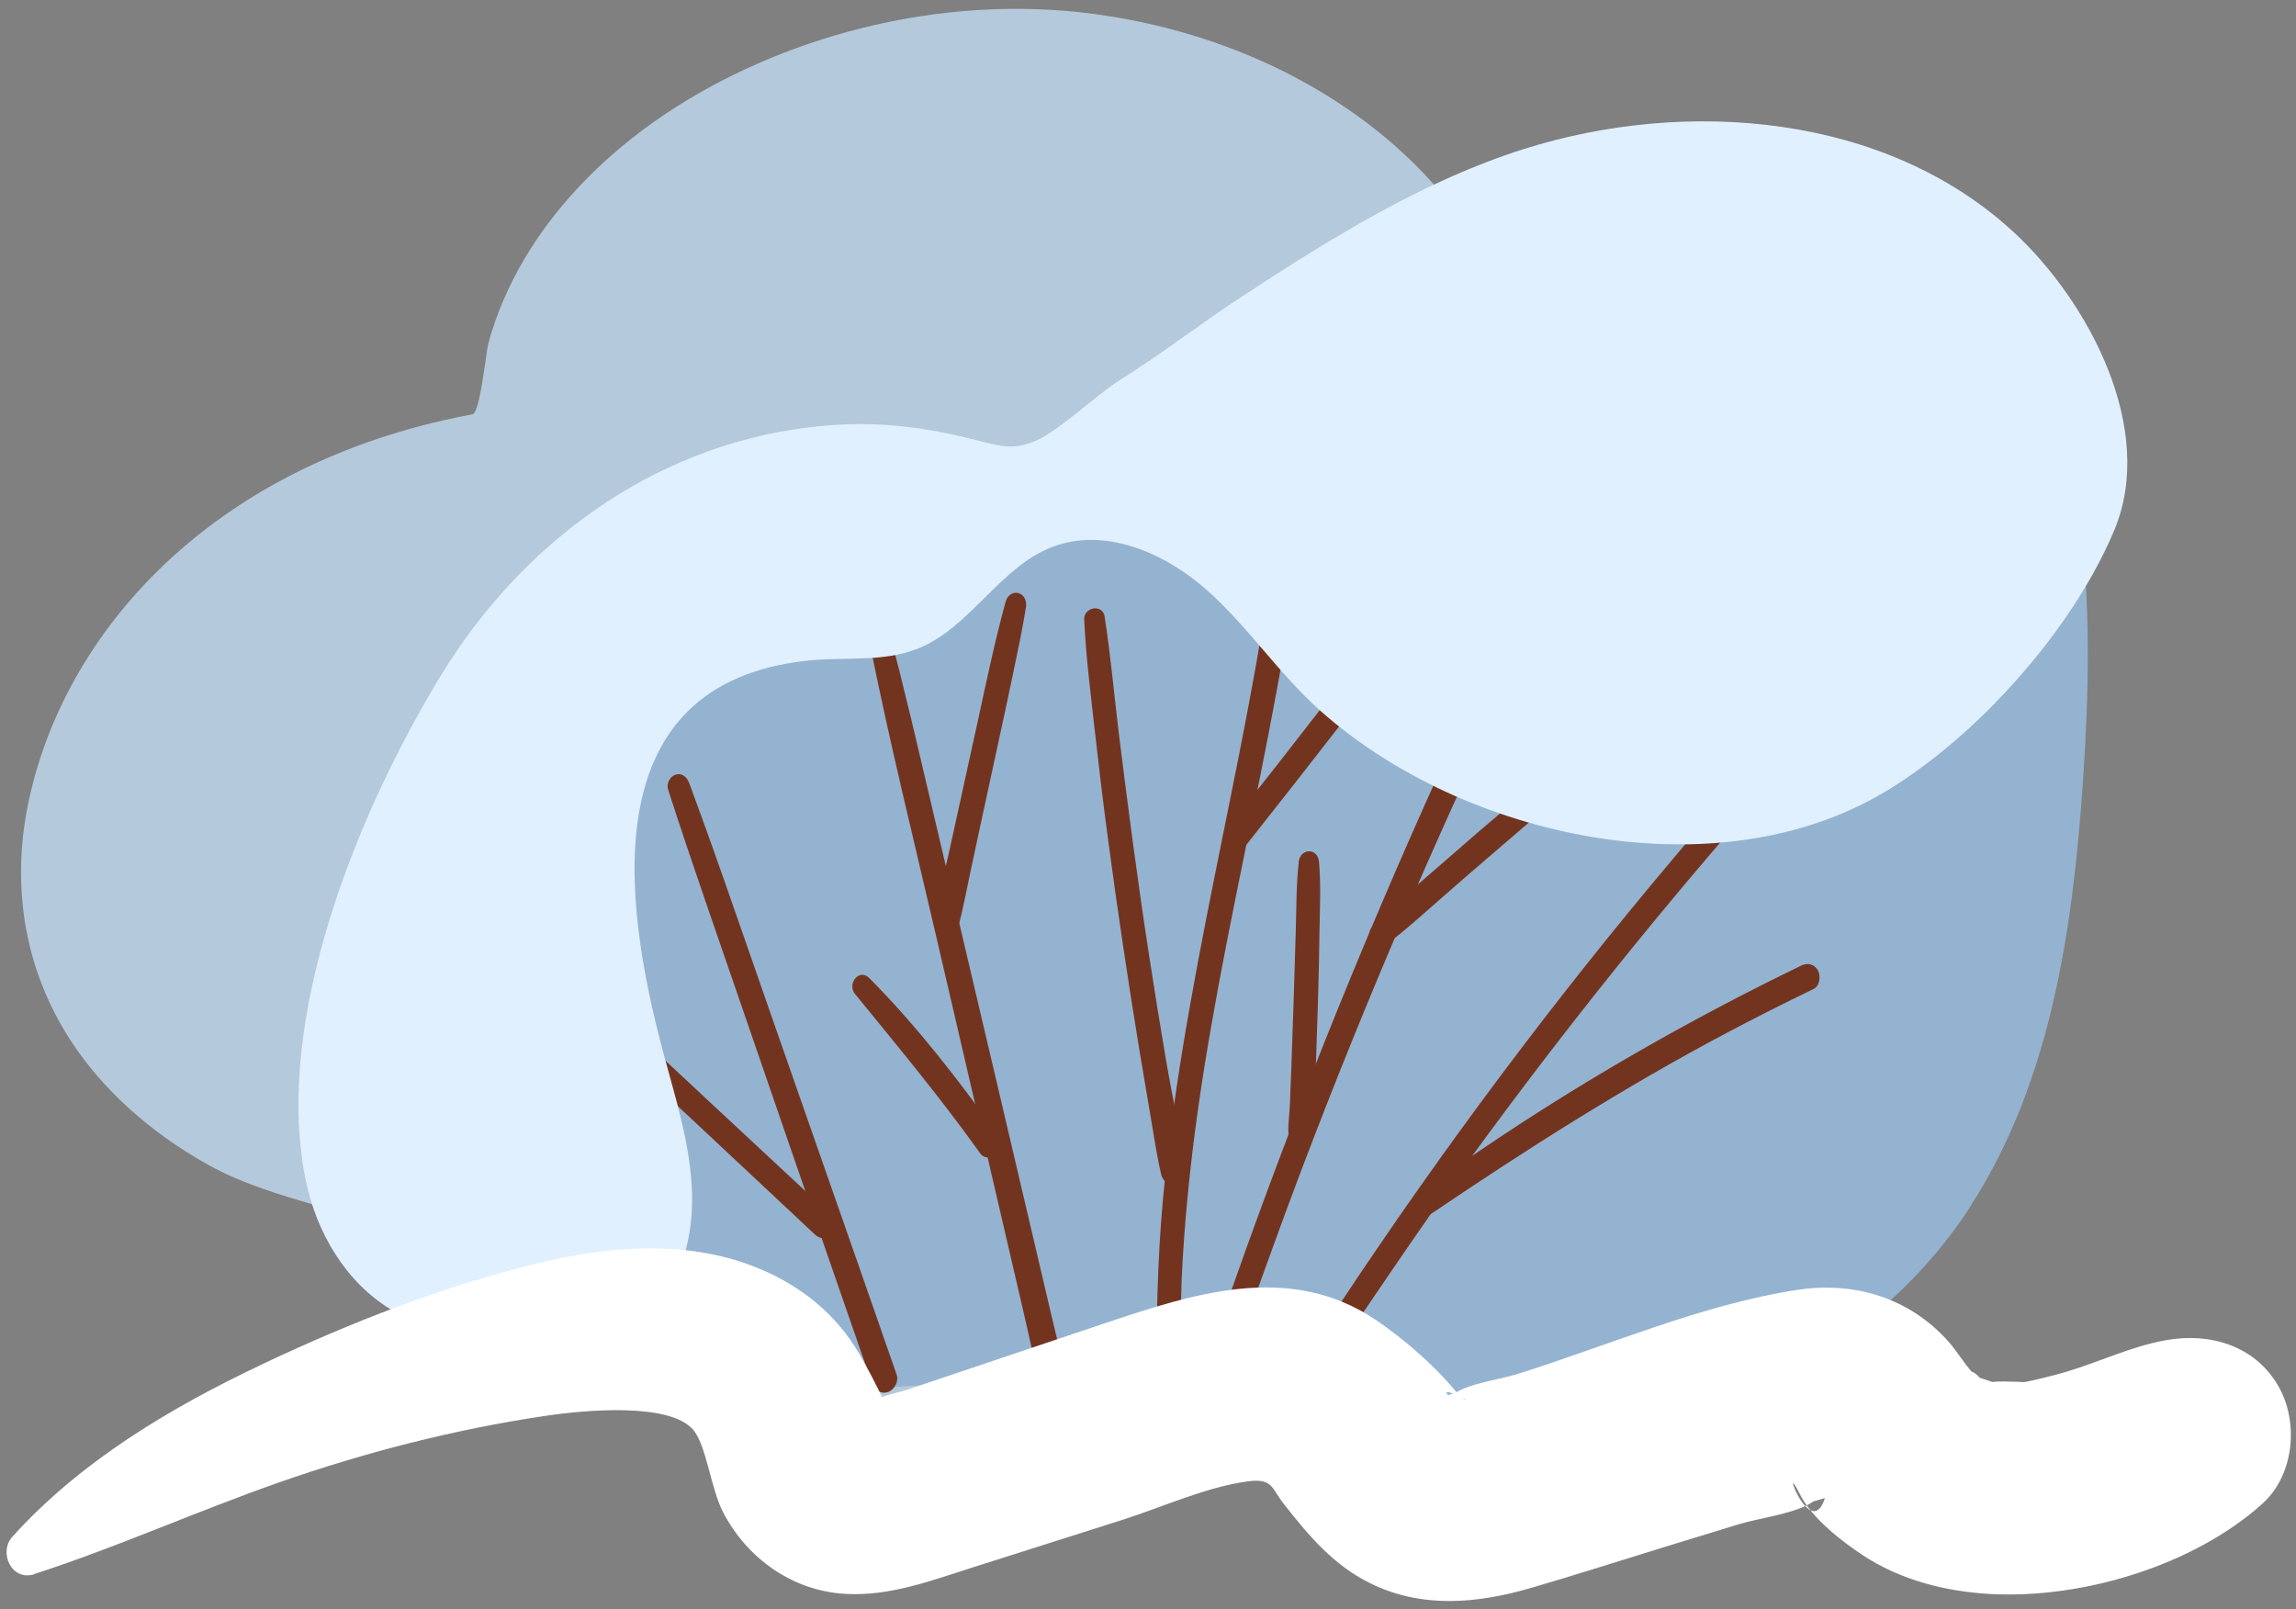
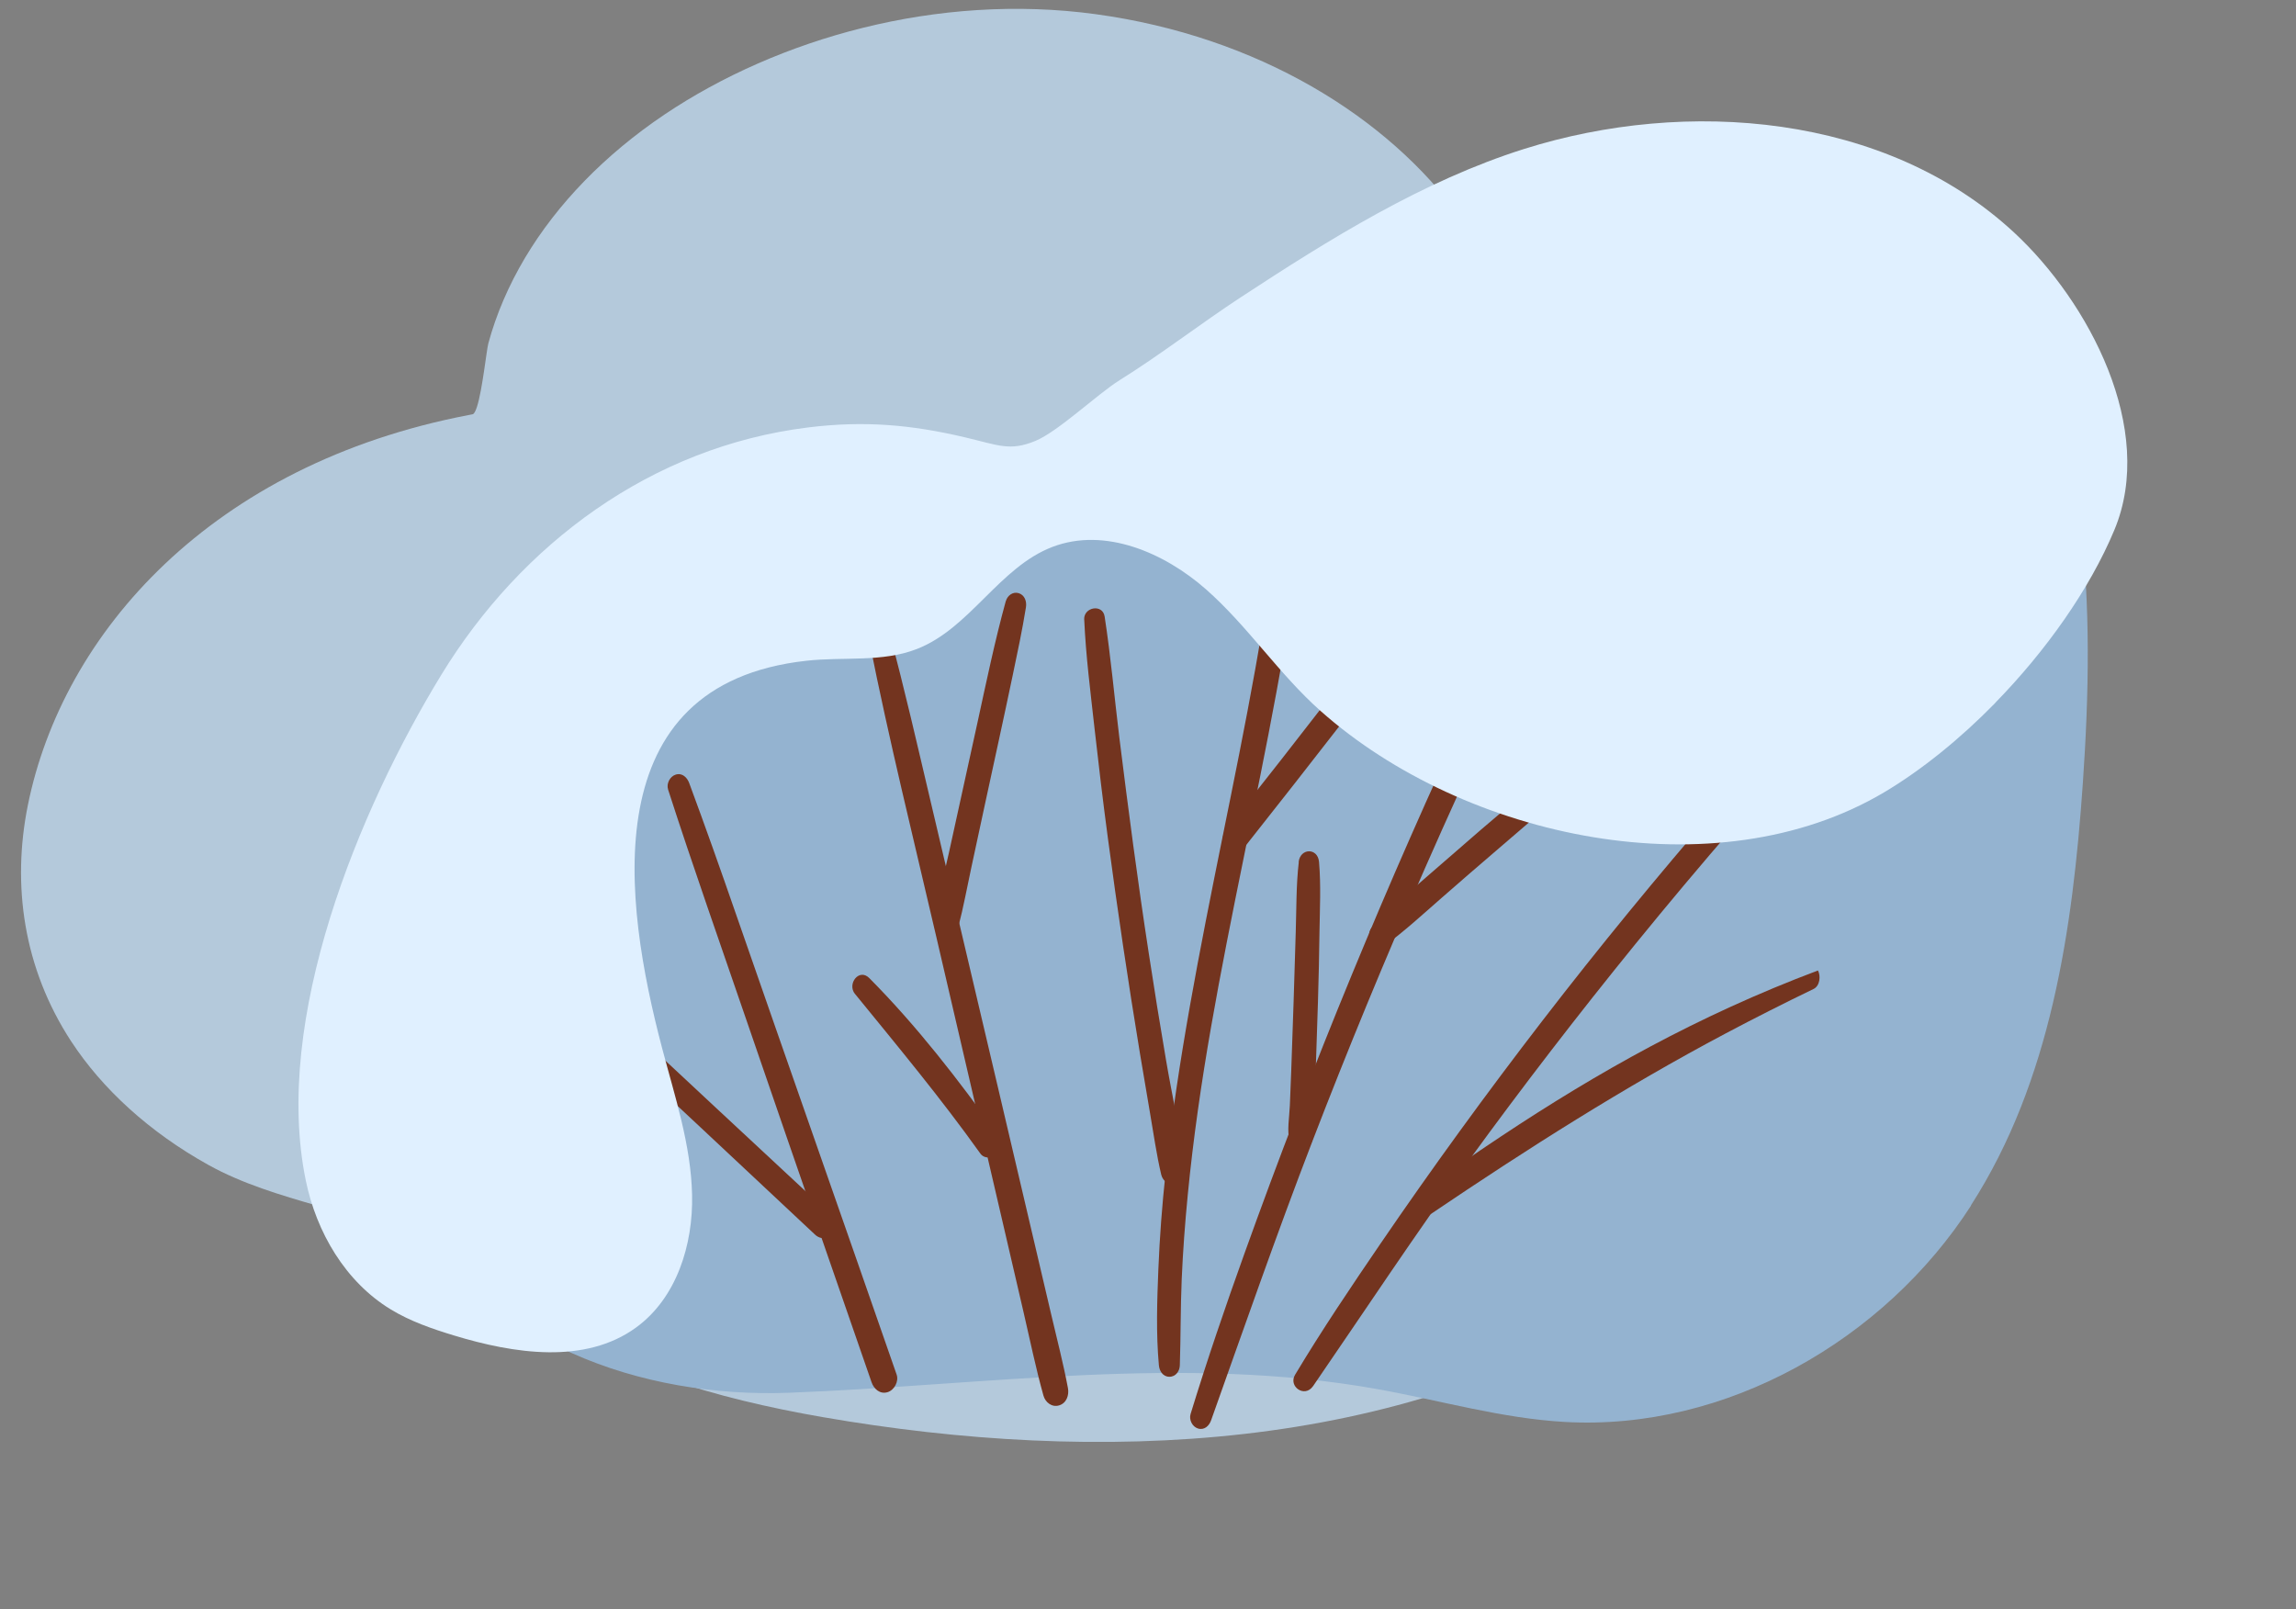
<svg xmlns="http://www.w3.org/2000/svg" width="254" height="178" viewBox="0 0 254 178" fill="none">
  <rect x="0" y="0" width="254" height="178" fill="#808080" stroke="none" />
  <g clip-path="url(#clip0_1365_9033)">
    <path d="M179.301 144.73C168.071 152.256 153.103 156.876 137.632 158.637C122.161 160.397 106.197 159.41 90.997 156.773C78.986 154.688 67.772 151.332 59.012 145.149C55.338 142.559 51.791 139.819 47.495 137.687C39.915 133.928 30.486 133.004 23.066 128.882C16.514 125.241 11.325 120.472 7.874 115.205C2.582 107.103 1.306 97.903 3.076 89.106C6.933 69.964 23.456 51.36 51.823 45.919C51.974 45.887 52.126 45.864 52.277 45.832C52.317 45.824 52.349 45.808 52.381 45.777C52.516 45.658 52.644 45.382 52.771 44.987C53.369 43.123 53.823 38.725 54.023 37.991C54.899 34.753 56.27 31.571 58.087 28.515C61.626 22.584 66.871 17.135 73.542 12.65C86.032 4.272 103.678 -0.822 121.229 1.571C139.162 4.027 153.509 12.927 161.519 23.998C172.2 38.757 174.894 57.764 169.793 73.85C169.705 74.118 169.617 74.386 169.529 74.663C178.05 78.367 184.721 83.926 189.224 90.069C194.286 96.971 197.394 104.181 197.944 111.927C198.813 124.112 192.03 136.202 179.301 144.73Z" fill="#B4C9DB" />
    <path d="M218.061 133.359C208.473 148.26 190.922 158.313 173.116 157.31C166.118 156.915 159.319 154.925 152.417 153.685C131 149.832 109.034 153.251 87.283 154.08C71.095 154.696 53.281 148.647 45.63 133.43C37.085 116.429 43.733 96.379 53.042 81.146C61.865 66.711 76.252 55.924 93.635 53.784C99.78 53.026 104.969 53.468 110.939 54.874C114.685 55.758 115.928 56.445 118.758 55.276C121.285 54.234 125.597 50.112 128.067 48.564C132.682 45.682 136.97 42.342 141.537 39.349C148.639 34.69 155.868 30.086 163.623 26.556C171.187 23.113 179.429 22.189 186.953 18.952C201.228 12.808 212.322 15.659 221.05 29.881C231.268 46.511 231.77 67.161 230.423 86.587C229.299 102.838 226.876 119.619 218.037 133.351L218.061 133.359Z" fill="#94B3D0" />
    <path d="M73.908 87.345C76.682 95.945 79.703 104.465 82.628 113.009C85.545 121.514 88.478 130.003 91.419 138.492C93.085 143.301 94.751 148.102 96.417 152.912C96.672 153.654 97.341 154.27 98.186 154.017C98.944 153.788 99.454 152.817 99.191 152.067C93.276 135.041 87.291 118.04 81.377 101.006C79.711 96.197 78.013 91.396 76.244 86.627C76.013 86.003 75.471 85.474 74.753 85.695C74.108 85.892 73.701 86.698 73.908 87.337V87.345Z" fill="#73341F" />
    <path d="M96.162 70.881C98.338 81.833 101.04 92.699 103.566 103.581C106.085 114.415 108.604 125.25 111.122 136.076C111.824 139.108 112.533 142.141 113.234 145.173C113.952 148.245 114.581 151.356 115.434 154.396C115.642 155.139 116.367 155.723 117.164 155.478C117.993 155.233 118.288 154.341 118.144 153.567C117.634 150.851 116.933 148.158 116.303 145.465C115.657 142.725 115.012 139.977 114.374 137.237C113.099 131.804 111.824 126.363 110.548 120.93C108.006 110.104 105.463 99.285 102.905 88.459C101.462 82.355 100.075 76.235 98.441 70.178C98.003 68.535 95.851 69.309 96.162 70.873V70.881Z" fill="#73341F" />
    <path d="M94.584 109.954C99.326 115.773 104.1 121.514 108.46 127.626C108.906 128.25 109.903 128.14 110.365 127.626C110.939 127.003 110.819 126.158 110.365 125.526C106.045 119.469 101.422 113.499 96.17 108.208C95.038 107.063 93.683 108.856 94.584 109.961V109.954Z" fill="#73341F" />
    <path d="M111.266 66.505C110.046 70.951 109.106 75.484 108.125 79.985C107.089 84.747 106.045 89.501 104.993 94.263C104.443 96.75 103.805 99.237 103.367 101.749C103.239 102.499 103.518 103.359 104.323 103.604C105.097 103.833 105.822 103.281 106.013 102.554C106.587 100.375 106.986 98.14 107.464 95.937C107.958 93.631 108.452 91.317 108.954 89.011C109.982 84.249 111.034 79.488 112.031 74.718C112.557 72.215 113.091 69.712 113.497 67.185C113.601 66.553 113.37 65.826 112.692 65.621C112.039 65.424 111.441 65.897 111.274 66.505H111.266Z" fill="#73341F" />
    <path d="M130.522 151.032C130.626 147.858 130.594 144.691 130.729 141.517C130.865 138.397 131.096 135.286 131.399 132.183C132.004 125.952 132.905 119.761 133.981 113.594C136.141 101.204 138.931 88.932 141.21 76.566C142.509 69.522 143.633 62.439 144.398 55.316C144.478 54.558 143.761 53.792 143.012 53.792C142.135 53.792 141.704 54.566 141.625 55.316C140.27 67.872 137.743 80.262 135.24 92.628C132.754 104.955 130.283 117.313 128.936 129.822C128.561 133.336 128.29 136.865 128.147 140.403C128.003 143.933 127.884 147.51 128.203 151.032C128.258 151.664 128.641 152.311 129.366 152.311C130.092 152.311 130.506 151.672 130.522 151.032Z" fill="#73341F" />
    <path d="M119.946 68.551C120.121 72.547 120.639 76.542 121.077 80.514C121.532 84.581 122.018 88.648 122.56 92.707C123.62 100.659 124.8 108.603 126.107 116.523C126.473 118.742 126.848 120.961 127.231 123.18C127.621 125.439 127.94 127.737 128.466 129.964C128.641 130.69 129.398 131.243 130.148 131.014C130.977 130.761 131.208 129.916 131.104 129.158C130.562 125.194 129.669 121.254 129 117.305C128.322 113.349 127.685 109.393 127.079 105.421C125.86 97.492 124.816 89.532 123.827 81.573C123.277 77.119 122.887 72.633 122.201 68.195C121.978 66.782 119.882 67.153 119.938 68.535L119.946 68.551Z" fill="#73341F" />
    <path d="M163.91 55.608C160.148 60.125 156.657 64.879 153.039 69.514C149.253 74.355 145.514 79.219 141.729 84.052C139.712 86.626 137.688 89.201 135.655 91.767C135.177 92.375 135.105 93.268 135.655 93.868C136.141 94.397 137.09 94.468 137.56 93.868C145.06 84.392 152.473 74.845 159.773 65.219C161.79 62.557 163.838 59.904 165.735 57.156C166.485 56.074 164.851 54.479 163.91 55.608Z" fill="#73341F" />
    <path d="M133.981 157.128C137.64 146.847 141.226 136.541 145.148 126.355C149.077 116.144 153.254 106.028 157.661 96.008C160.148 90.346 162.715 84.715 165.345 79.117C165.688 78.39 165.552 77.427 164.835 76.969C164.165 76.542 163.217 76.811 162.882 77.529C158.195 87.534 153.748 97.642 149.54 107.853C145.339 118.047 141.378 128.345 137.656 138.713C135.551 144.572 133.535 150.479 131.71 156.433C131.518 157.057 131.893 157.839 132.531 158.036C133.24 158.249 133.766 157.736 133.981 157.128Z" fill="#73341F" />
    <path d="M143.681 95.368C143.387 97.895 143.426 100.485 143.347 103.02C143.267 105.618 143.187 108.224 143.108 110.822C143.028 113.373 142.94 115.923 142.845 118.474C142.797 119.745 142.749 121.025 142.693 122.296C142.645 123.567 142.342 125.107 142.685 126.339C143.06 127.721 144.662 127.547 145.108 126.339C145.347 125.684 145.299 124.894 145.323 124.207C145.347 123.615 145.371 123.03 145.395 122.438C145.451 121.167 145.499 119.887 145.547 118.616C145.642 116.018 145.722 113.42 145.802 110.814C145.881 108.264 145.937 105.713 145.969 103.162C146.009 100.58 146.144 97.935 145.921 95.36C145.786 93.765 143.849 93.805 143.666 95.36L143.681 95.368Z" fill="#73341F" />
    <path d="M153.19 104.623C155.39 103.004 157.406 101.149 159.455 99.356C161.471 97.595 163.488 95.842 165.52 94.105C169.593 90.614 173.642 87.069 177.858 83.736C179.421 82.504 177.827 79.883 176.169 81.328C172.104 84.873 167.911 88.277 163.823 91.799C161.798 93.544 159.782 95.297 157.765 97.058C155.725 98.851 153.628 100.619 151.771 102.602C150.919 103.51 151.987 105.5 153.182 104.615L153.19 104.623Z" fill="#73341F" />
    <path d="M64.83 112.654C68.919 116.768 73.215 120.701 77.447 124.673C81.68 128.645 85.92 132.617 90.16 136.581C91.531 137.861 93.3 135.681 92.041 134.504C87.793 130.548 83.545 126.592 79.288 122.636C75.04 118.687 70.832 114.668 66.44 110.878C65.237 109.835 63.778 111.596 64.83 112.654Z" fill="#73341F" />
    <path d="M145.251 153.362C150.966 145.031 156.53 136.605 162.467 128.424C168.397 120.267 174.551 112.275 180.911 104.45C184.522 100.012 188.196 95.637 191.942 91.309C193.074 89.999 191.28 87.764 190.037 89.209C183.366 96.908 176.91 104.781 170.693 112.844C164.46 120.93 158.458 129.182 152.704 137.608C149.46 142.362 146.232 147.147 143.275 152.082C142.486 153.393 144.335 154.68 145.251 153.354V153.362Z" fill="#73341F" />
-     <path d="M158.395 134.236C168.947 127.105 179.652 120.29 190.922 114.32C194.126 112.623 197.362 110.988 200.63 109.409C201.331 109.069 201.443 107.979 201.116 107.363C200.725 106.637 199.96 106.487 199.259 106.826C187.797 112.378 176.687 118.664 166.086 125.7C163.065 127.705 160.076 129.759 157.175 131.938C155.972 132.846 156.992 135.184 158.395 134.236Z" fill="#73341F" />
+     <path d="M158.395 134.236C168.947 127.105 179.652 120.29 190.922 114.32C194.126 112.623 197.362 110.988 200.63 109.409C201.331 109.069 201.443 107.979 201.116 107.363C187.797 112.378 176.687 118.664 166.086 125.7C163.065 127.705 160.076 129.759 157.175 131.938C155.972 132.846 156.992 135.184 158.395 134.236Z" fill="#73341F" />
    <path d="M220.723 77.774C216.849 81.731 212.609 85.173 208.425 87.661C189.814 98.693 162.085 92.857 146.08 78.643C141.473 74.552 138.046 69.277 133.423 65.203C128.801 61.128 122.209 58.293 116.43 60.504C110.524 62.763 107.328 69.499 101.438 71.796C97.604 73.297 93.308 72.641 89.212 73.099C65.611 75.705 68.975 99.766 73.255 115.986C74.666 121.332 76.443 126.663 76.563 132.183C76.69 137.702 74.849 143.617 70.346 146.878C64.711 150.961 56.884 149.768 50.212 147.739C47.797 147.005 45.39 146.175 43.238 144.865C38.217 141.817 35.013 136.336 33.833 130.619C30.143 112.749 39.66 89.651 48.826 74.647C57.649 60.212 72.035 49.425 89.419 47.285C95.564 46.527 100.753 46.969 106.723 48.375C110.469 49.259 111.712 49.946 114.542 48.778C117.068 47.735 121.38 43.613 123.851 42.065C128.466 39.183 132.754 35.843 137.321 32.85C147.069 26.461 157.422 20.002 168.629 16.472C186.546 10.826 208.608 12.532 222.843 25.751C231.061 33.387 238.569 47.467 233.906 58.633C231.172 65.187 226.334 72.017 220.715 77.766L220.723 77.774Z" fill="#E0F0FF" />
-     <path d="M3.785 174.138C12.959 171.168 21.766 167.188 30.876 163.998C40.433 160.65 50.348 158.115 60.375 156.631C64.902 155.959 73.964 155.178 76.626 158.107C78.149 159.781 78.603 164.669 80.03 167.37C82.708 172.448 87.689 176.009 93.547 176.333C98.497 176.609 103.144 174.817 107.783 173.348C113.242 171.611 118.702 169.881 124.162 168.144C128.609 166.73 133.375 164.519 138.014 163.888C140.836 163.509 140.628 164.622 142.055 166.422C144.813 169.913 147.475 173.119 151.572 175.148C157.326 177.991 163.464 177.399 169.441 175.654C174.351 174.224 179.221 172.653 184.115 171.153C186.865 170.308 189.615 169.463 192.364 168.626C194.644 167.923 198.693 167.465 200.614 166.099C201.1 165.957 201.586 165.814 202.072 165.68C202.024 165.657 201.977 165.633 201.929 165.609C200.295 170.9 196.852 160.768 199.107 165.285C200.43 167.947 203.682 170.473 206.113 172.077C210.25 174.801 215.231 176.064 220.149 176.341C230.407 176.909 242.689 173.182 250.277 166.359C253.84 163.153 254.35 157.231 251.983 153.235C249.392 148.844 244.459 147.399 239.637 148.26C235.707 148.955 232.184 150.716 228.359 151.829C227.067 152.208 224.461 152.84 223.823 152.919C224.238 152.872 218.985 152.706 220.795 153.03C220.922 153.053 217.591 151.9 218.746 152.453C219.782 152.951 217.774 151.19 218.252 151.995C218.356 152.169 219.28 153.014 218.228 151.869C217.256 150.803 216.523 149.516 215.566 148.434C211.286 143.609 205.205 141.737 198.876 142.693C188.419 144.272 177.914 148.852 167.839 152.019C166.022 152.587 162.531 153.045 160.961 154.127C160.706 154.198 160.443 154.262 160.188 154.333C159.678 153.756 160.339 153.922 162.196 154.846C161.734 154.854 160.786 153.575 161.591 154.593C159.144 151.458 155.43 148.181 152.154 145.986C142.589 139.605 132.036 143.111 122.089 146.436C117.259 148.055 112.429 149.681 107.599 151.308C105.184 152.122 102.769 152.935 100.354 153.748C99.621 153.993 97.469 154.427 96.736 154.964C96.082 154.949 95.556 155.138 95.149 155.541C93.986 156.552 95.141 157.365 98.609 157.989C98.983 156.717 95.588 150.566 94.568 148.971C91.889 144.793 87.968 141.88 83.361 140.095C75.869 137.181 67.373 137.844 59.697 139.7C49.152 142.243 38.839 146.278 29.067 150.898C18.905 155.707 8.926 161.637 1.37 170.008C-0.2 171.745 1.29 174.967 3.801 174.153L3.785 174.138Z" fill="white" />
  </g>
  <defs>
    <clipPath id="clip0_1365_9033">
      <rect width="252.717" height="176.136" fill="white" transform="translate(0.708 0.979)" />
    </clipPath>
  </defs>
</svg>